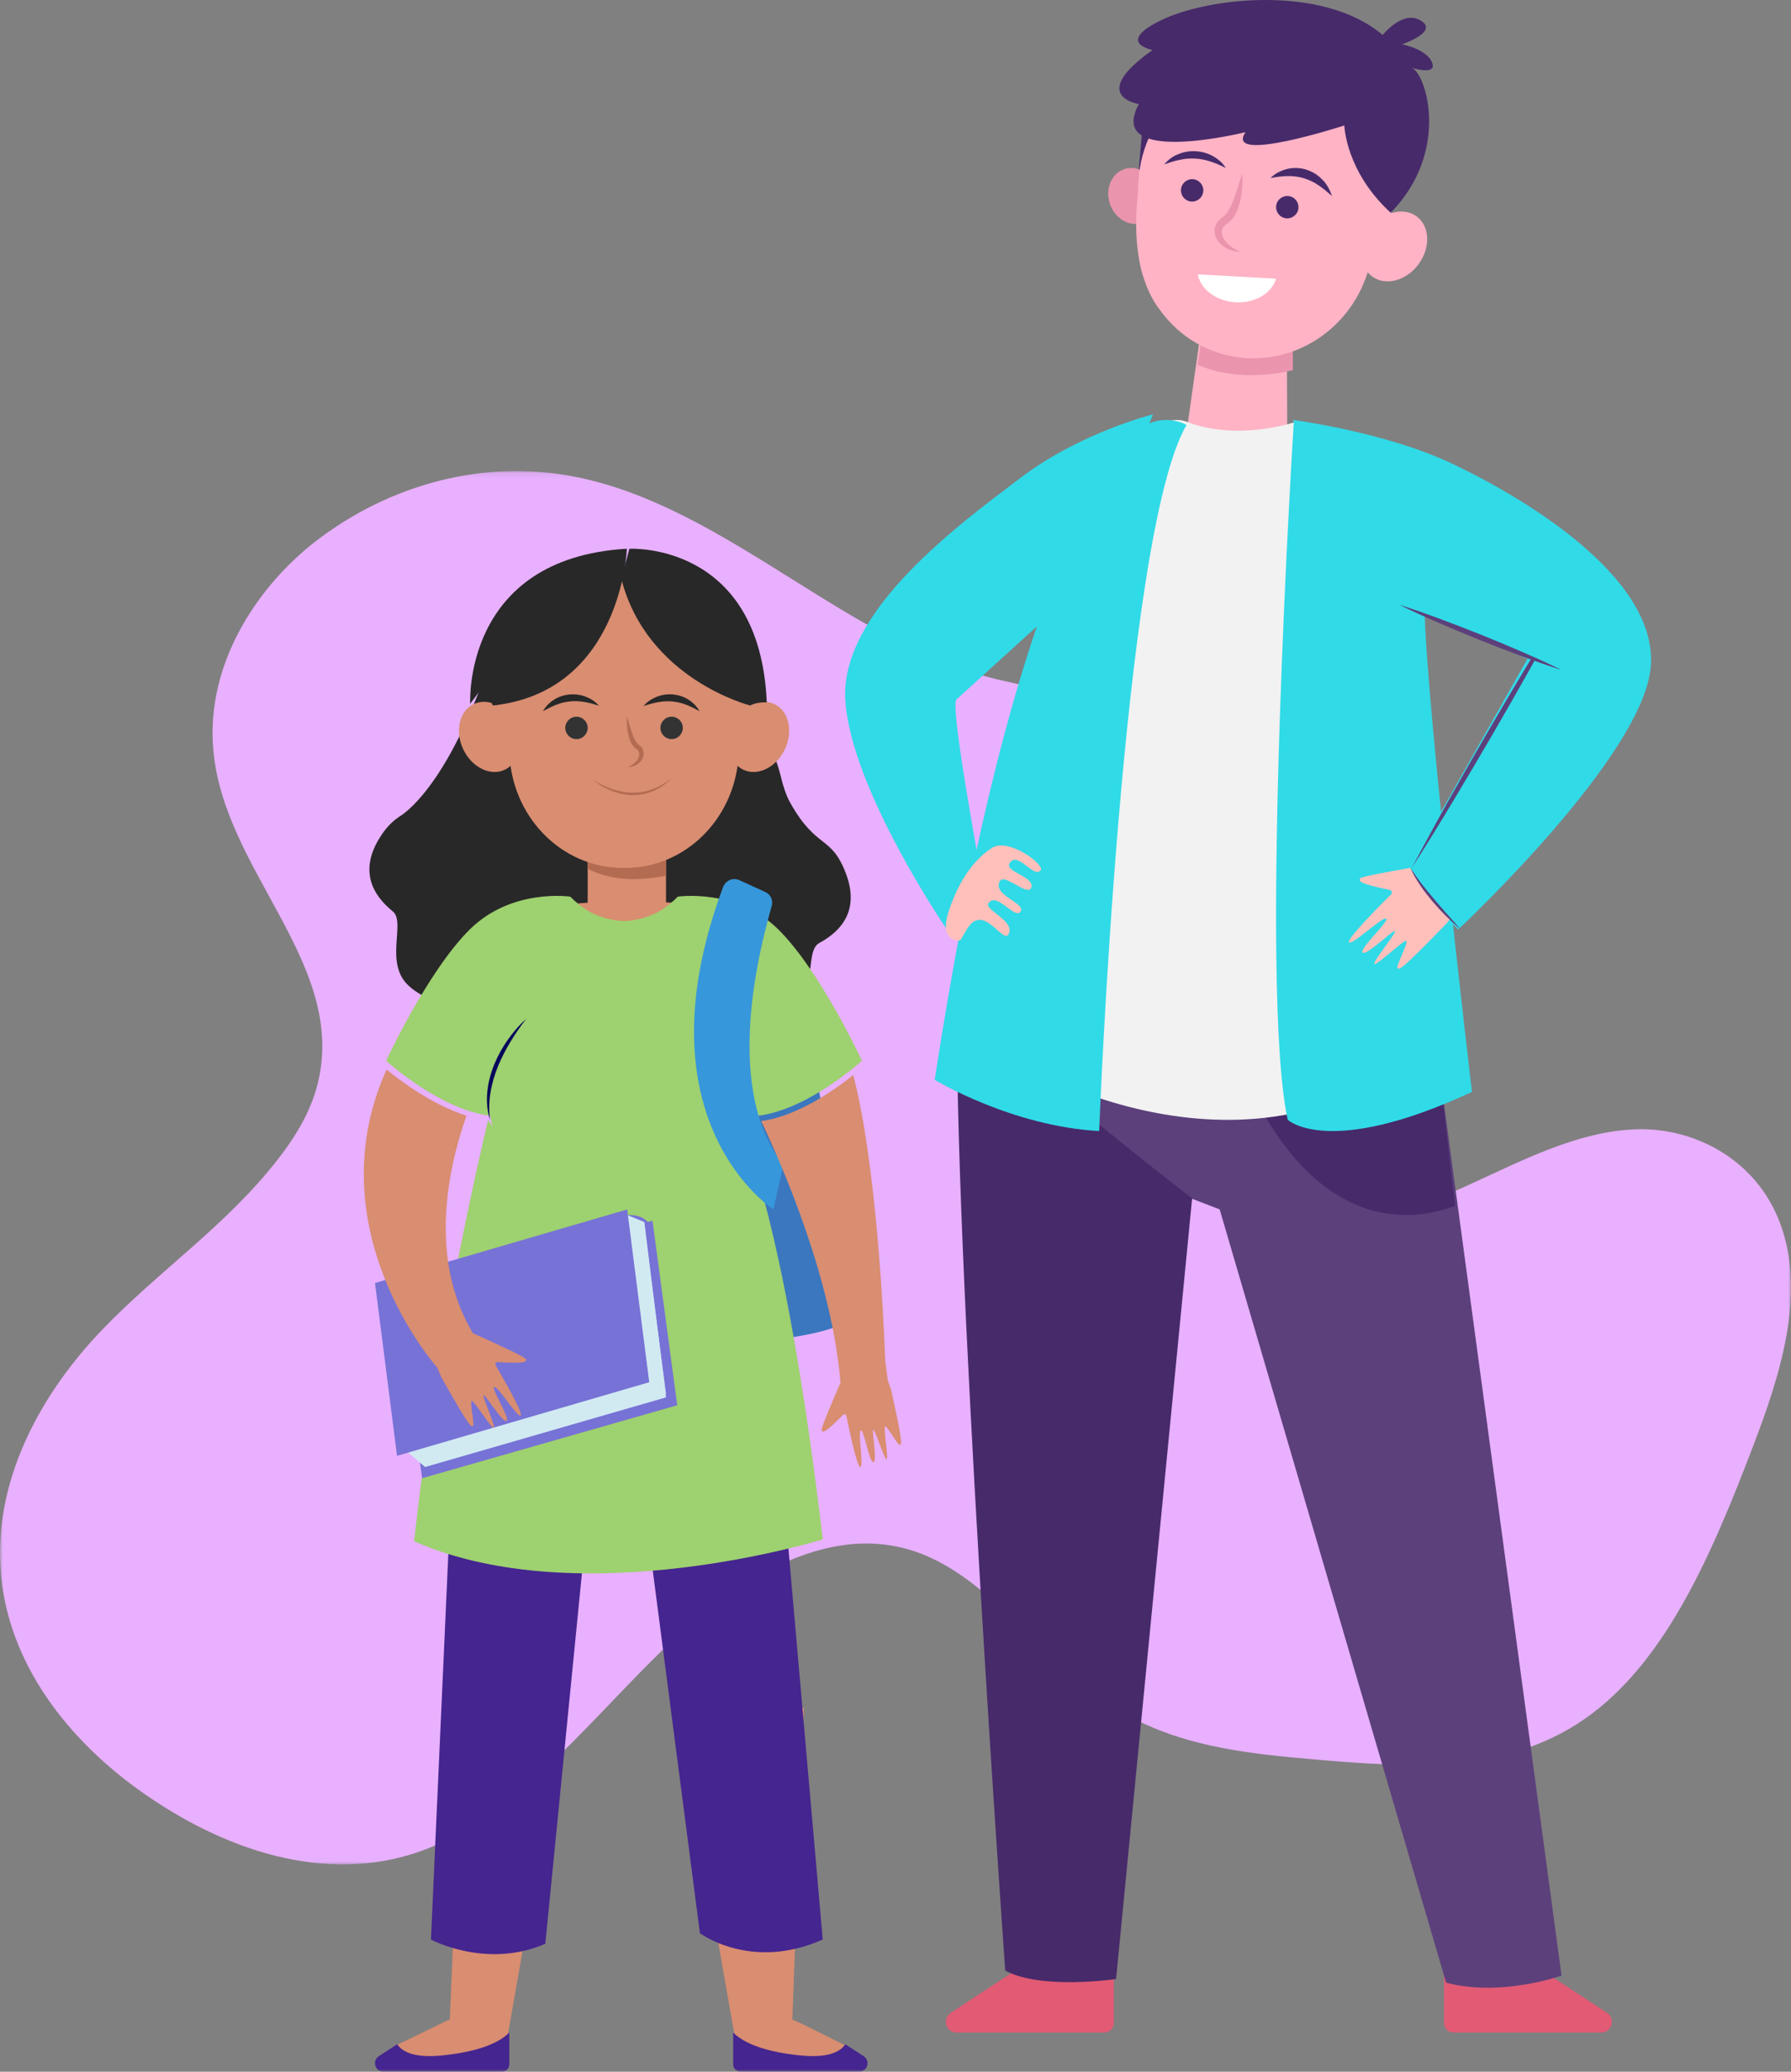
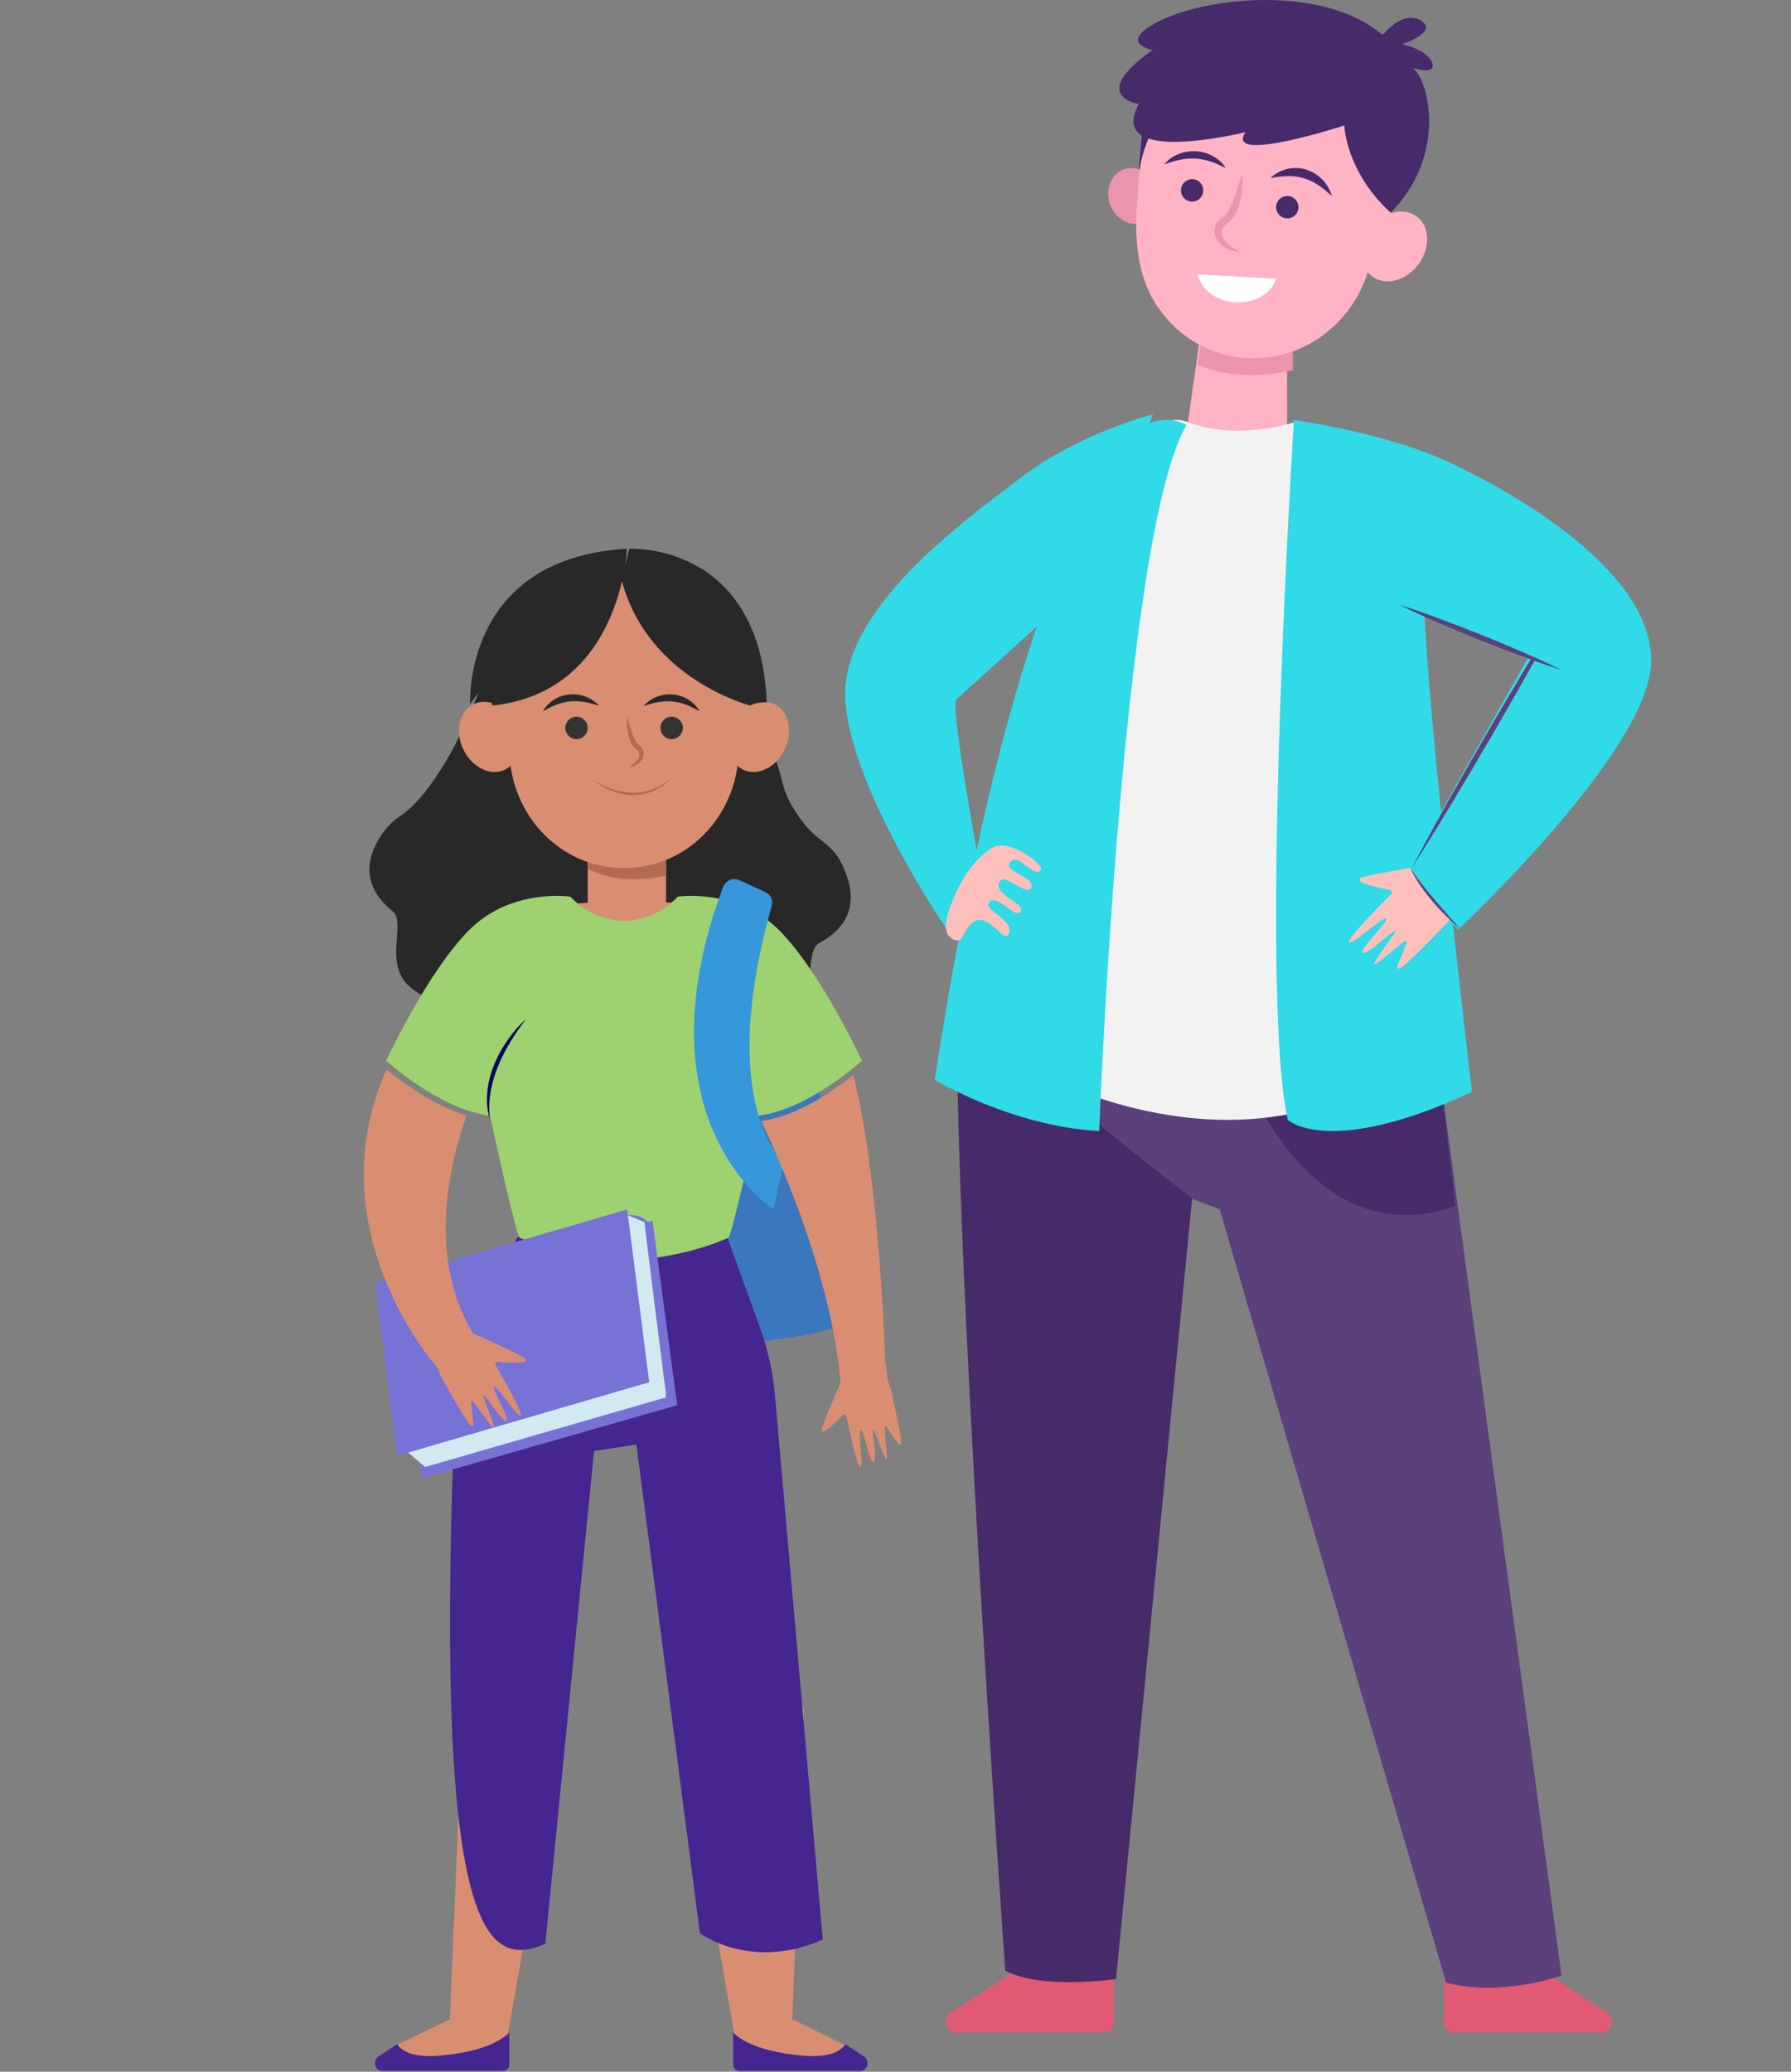
<svg xmlns="http://www.w3.org/2000/svg" xmlns:xlink="http://www.w3.org/1999/xlink" width="320px" height="370px" viewBox="0 0 320 370" version="1.1">
  <rect x="0" y="0" width="320" height="370" fill="#808080" stroke="none" />
  <title>ilustracion3</title>
  <desc>Created with Sketch.</desc>
  <defs>
-     <polygon id="path-1" points="0 0.133 320 0.133 320 248.976 0 248.976" />
    <polygon id="path-3" points="-1.13686838e-13 370 320 370 320 0 -1.13686838e-13 0" />
  </defs>
  <g id="Page-1" stroke="none" stroke-width="1" fill="none" fill-rule="evenodd">
    <g id="Desktop-HD" transform="translate(-964, -3376)">
      <g id="ilustracion3" transform="translate(964, 3376)">
        <g id="Group-3" transform="translate(-0, 84)">
          <mask id="mask-2" fill="white">
            <use xlink:href="#path-1" />
          </mask>
          <g id="Clip-2" />
          <path d="M103.868,1.379 C88.063,-2.071 71.302,1.712 57.482,11.849 C46.483,19.917 36.738,34.106 38.108,49.887 C39.969,71.32 61.266,87.477 57.027,108.38 C55.889,113.995 52.954,118.784 49.72,122.952 C40.445,134.904 28.404,142.904 18.169,153.577 C7.933,164.25 -0.917,179.357 0.076,195.917 C1.116,213.247 12.57,226.856 24.665,235.572 C39.808,246.485 58.143,252.586 74.989,246.672 C91.368,240.921 103.872,225.006 117.197,211.844 C130.521,198.682 147.6,187.395 163.955,193.25 C177.078,197.947 186.268,212.511 198.33,220.469 C209.715,227.98 223.011,229.221 235.87,230.312 C251.929,231.676 269.028,232.769 283.087,223.027 C297.749,212.868 306.04,193.063 313.249,174.221 C318.015,161.763 322.712,147.233 318.131,134.668 C313.862,122.958 302.59,117.319 292.251,117.689 C281.911,118.06 272.13,123.181 262.422,127.619 C252.714,132.057 242.344,135.929 232.157,133.697 C225.126,132.156 217.947,126.708 216.35,118.059 C214.828,109.816 218.69,101.723 220.532,93.582 C228.745,57.296 202.591,42.587 179.549,37.646 C152.492,31.844 130.896,7.279 103.868,1.379" id="Fill-1" fill="#E8B0FF" mask="url(#mask-2)" />
        </g>
        <path d="M258,350 L258,361.309 C258,362.243 258.755,363 259.686,363 L286.086,363 C287.997,363 288.724,360.498 287.113,359.468 L272.65,350 C272.65,350 266.492,354.259 258,350" id="Fill-4" fill="#E25A74" />
        <path d="M199,350 L199,361.309 C199,362.243 198.245,363 197.314,363 L170.914,363 C169.003,363 168.276,360.498 169.887,359.468 L184.35,350 C184.35,350 190.508,354.259 199,350" id="Fill-6" fill="#E25A74" />
        <polygon id="Fill-8" fill="#FFB3C5" points="229.924 61.165 230 80 212 77.179 215.003 56" />
        <path d="M206,74 C206,74 193.089,77.198 182.356,85.33 C171.624,93.463 150.003,109.126 151.036,125.089 C152.069,141.053 169.18,166 169.18,166 L174.902,154.044 C174.902,154.044 169.715,125.965 170.881,124.93 C172.046,123.894 194.249,103.697 194.249,103.697 L206,74 Z" id="Fill-10" fill="#31DAE7" />
        <path d="M176.287,183.583 C176.333,181.498 170.899,187.645 171.001,185.98 C173.134,151.367 240.848,180.389 240.848,180.389 L257.376,192.504 L279,352.831 C279,352.831 268.11,356.715 258.377,354.088 L217.92,215.989 L212.838,214.037 C212.838,214.037 190.238,198.289 176.287,183.583" id="Fill-12" fill="#5C407B" />
        <path d="M171.062,178 C185.05,192.746 213,214.017 213,214.017 L199.41,353.442 C199.41,353.442 186.022,355.414 179.607,351.944 C179.607,351.944 170.149,219.383 171.062,178" id="Fill-14" fill="#472A6A" />
        <path d="M257.322,192.584 L260,215.354 C252.913,218.063 235.643,220.959 222.629,192.836 C218.525,183.967 217.471,177.584 218.226,173 C230.69,176.292 240.703,180.535 240.703,180.535 L257.322,192.584 Z" id="Fill-16" fill="#472A6A" />
        <path d="M195.272,99.664 C195.846,99.664 202.275,85.58 205.724,77.932 C206.804,75.537 209.591,74.381 212.058,75.334 C221.395,78.941 231.717,75.273 231.717,75.273 C231.717,75.273 262.69,182.559 249.907,190.987 C216.402,213.08 177.936,187.605 177.936,187.605 C177.936,187.605 173,167.55 173,166.769 C173,165.989 194.484,99.664 195.272,99.664" id="Fill-18" fill="#F2F2F2" />
        <path d="M231.187,75 C231.187,75 237.092,83.66 237.651,83.516 C241.651,82.796 252.694,73.063 254.581,105.319 C253.533,115.187 263,195.005 263,195.005 C237.312,206.951 230.073,199.976 230.073,199.976 C224.83,175.825 231.187,75 231.187,75" id="Fill-20" fill="#31DAE7" />
        <path d="M231,75 C231,75 247.461,77.108 259.511,82.831 C271.561,88.553 295.834,102.649 294.978,118.672 C294.121,134.694 260.542,166 260.542,166 L255.905,161.337 L251.79,155.038 L272.924,117.636 L245.828,106.274 L231,75 Z" id="Fill-22" fill="#31DAE7" />
        <path d="M202.664,77.511 C194.877,86.018 179.354,112.432 167,192.847 C167,192.847 180.716,201.145 196.389,202 C196.389,202 200.456,95.618 212,75.889 C208.877,74.256 205.04,74.915 202.664,77.511" id="Fill-24" fill="#31DAE7" />
        <path d="M177.217,151.444 C173.048,154.163 170.692,158.976 169.371,163.172 C169.318,163.381 169.264,163.59 169.213,163.8 C168.383,167.188 170.186,167.862 171.092,167.994 C171.365,168.033 171.641,167.885 171.778,167.631 C172.03,167.161 172.367,166.566 172.869,165.781 C175.792,161.213 179.186,168.686 180.198,166.844 C181.479,164.518 175.856,162.514 176.603,161.338 C178.008,159.127 181.24,164.229 182.322,162.842 C183.506,161.326 177.105,159.877 178.679,157.315 C179.522,155.941 183.77,160.307 184.281,158.463 C184.817,156.526 179.452,155.728 180.392,154.156 C181.782,151.83 184.759,157.044 185.946,155.403 C186.659,154.417 180.17,149.518 177.217,151.444" id="Fill-26" fill="#FFC0BB" />
        <path d="M214,65.152 L215.439,55 L230.992,62.237 L231,66.108 C227.253,67.039 220.24,67.873 214,65.152" id="Fill-28" fill="#EA94AD" />
        <polygon id="Fill-30" fill="#472A6A" points="204.141 22.555 203 35.694 205.107 37 209 21" />
        <path d="M206.875,34.242 C207.454,36.971 205.965,39.523 203.549,39.941 C201.132,40.36 198.704,38.487 198.125,35.758 C197.546,33.029 199.035,30.477 201.451,30.059 C203.867,29.64 206.296,31.513 206.875,34.242" id="Fill-32" fill="#EA94AD" />
        <path d="M204.386,49.78 C203.95,48.503 203.631,47.176 203.437,45.815 C202.843,42.145 202.928,38.39 203.257,35.166 C203.328,34.474 203.358,33.78 203.374,33.085 C203.443,30.277 204.034,27.404 205.274,24.574 C209.266,15.47 219.008,9.946 228.954,11.169 C242.353,12.816 251.182,25.3 248.603,38.062 C250.16,37.569 251.77,37.703 253.031,38.59 C255.451,40.292 255.671,44.101 253.522,47.097 C251.373,50.093 247.67,51.141 245.25,49.439 C244.913,49.202 244.624,48.922 244.373,48.612 C241.062,59.25 230.384,65.851 219.645,63.539 C214.392,62.408 210.049,59.342 207.148,55.215 C206.948,54.968 206.743,54.685 206.533,54.361 C205.611,52.94 204.914,51.392 204.386,49.78" id="Fill-34" fill="#FFB3C5" />
        <path d="M228.046,36.575 C227.811,37.655 228.496,38.719 229.575,38.954 C230.655,39.189 231.719,38.504 231.954,37.425 C232.189,36.346 231.504,35.281 230.425,35.046 C229.346,34.812 228.281,35.496 228.046,36.575" id="Fill-36" fill="#472A6A" />
        <path d="M211.046,33.575 C210.811,34.655 211.496,35.719 212.575,35.954 C213.654,36.189 214.719,35.504 214.954,34.425 C215.188,33.346 214.504,32.281 213.425,32.046 C212.345,31.811 211.28,32.496 211.046,33.575" id="Fill-38" fill="#472A6A" />
        <path d="M227,31.802 C228.064,31.596 229.068,31.464 230.052,31.447 C231.034,31.428 231.985,31.545 232.89,31.814 C233.789,32.093 234.681,32.46 235.499,33.047 C236.605,33.73 237.432,34.594 238,35 C237.626,33.974 237.028,32.757 236.209,32.042 C235.418,31.177 234.365,30.587 233.268,30.257 C232.163,29.93 230.99,29.921 229.906,30.195 C228.826,30.481 227.798,30.989 227,31.802" id="Fill-40" fill="#472A6A" />
        <path d="M219,30 C218.5,29.141 217.702,28.454 216.794,27.924 C215.877,27.402 214.799,27.074 213.693,27.011 C212.593,26.954 211.459,27.111 210.487,27.556 C209.535,27.876 208.632,28.654 208,29.339 C208.701,29.17 209.6,28.76 210.851,28.538 C211.768,28.317 212.691,28.287 213.595,28.327 C214.502,28.377 215.407,28.558 216.302,28.853 C217.2,29.147 218.083,29.536 219,30" id="Fill-42" fill="#472A6A" />
        <path d="M205.931,8.929 C205.931,8.929 199.148,7.637 207.502,3.589 C215.856,-0.46 236.337,-2.818 247.044,6.25 C247.044,6.25 250.645,1.683 253.881,3.689 C257.117,5.696 250.511,7.915 250.511,7.915 C250.511,7.915 255.033,8.775 255.904,11.259 C256.549,13.095 253.784,12.551 252.298,12.142 C254.755,13.143 259.223,26.983 248.48,38 C240.386,30.58 240.196,22.405 240.196,22.405 C240.196,22.405 218.607,29.419 222.543,23.602 C222.543,23.602 197.383,29.858 203.482,18.582 C203.482,18.582 194.208,17.203 205.931,8.929" id="Fill-44" fill="#472A6A" />
        <path d="M221.937,31 C222.079,32.46 221.974,33.924 221.693,35.373 C221.55,36.101 221.349,36.819 221.06,37.533 C220.757,38.241 220.389,38.957 219.722,39.574 C218.977,40.14 218.635,40.302 218.412,40.834 C218.188,41.288 218.288,41.865 218.528,42.415 C219.064,43.539 220.289,44.38 221.634,45 C220.156,44.931 218.524,44.358 217.557,42.952 C217.083,42.271 216.827,41.309 217.133,40.4 C217.453,39.437 218.073,39.076 218.759,38.545 C219.174,38.175 219.518,37.598 219.822,37.005 C220.142,36.411 220.36,35.746 220.617,35.094 C221.083,33.767 221.49,32.395 221.937,31" id="Fill-46" fill="#EA94AD" />
        <path d="M265.818,130.718 C268.157,126.716 270.505,122.72 272.902,118.751 C273.097,118.426 273.297,118.102 273.495,117.779 C272.865,117.551 272.236,117.321 271.608,117.088 C269.163,116.188 266.738,115.235 264.319,114.272 C261.906,113.292 259.497,112.302 257.109,111.26 C254.719,110.223 252.341,109.156 250,108 C252.492,108.787 254.948,109.662 257.391,110.567 C259.837,111.467 262.261,112.42 264.681,113.382 C267.095,114.361 269.504,115.351 271.892,116.393 C274.282,117.429 276.659,118.497 279,119.654 C277.375,119.142 275.767,118.59 274.167,118.018 C273.963,118.387 273.761,118.757 273.554,119.124 C271.291,123.169 268.978,127.187 266.656,131.198 C264.319,135.201 261.97,139.198 259.574,143.167 C257.188,147.142 254.749,151.086 252.256,155 C254.423,150.9 256.644,146.83 258.919,142.792 C261.183,138.747 263.495,134.73 265.818,130.718" id="Fill-48" fill="#5C407B" />
        <path d="M248.558,159.703 C248.805,159.456 248.677,159.032 248.336,158.959 C243.083,157.841 242.742,157.446 242.995,156.894 C243.142,156.575 247.846,155.71 252.023,155 C251.997,155.018 251.979,155.03 251.979,155.03 L254.671,159.324 C254.671,159.324 258.886,164.098 258.992,164.205 C258.993,164.206 258.998,164.214 259,164.215 C258.742,164.563 258.579,164.795 258.579,164.795 C250.255,173.398 250.056,173.169 249.695,172.916 C249.334,172.663 251.745,168.147 251.249,168.024 C250.752,167.901 245.659,172.742 245.549,172.126 C245.439,171.509 249.601,166.466 249.248,166.264 C248.896,166.062 244.049,170.806 243.453,170.118 C242.856,169.43 248.339,164.413 247.644,164.062 C246.949,163.71 241.46,168.992 241.017,168.277 C240.644,167.676 246.64,161.617 248.558,159.703" id="Fill-50" fill="#FFC0BB" />
        <path d="M261,166 L258.628,163.333 C257.849,162.437 257.057,161.555 256.298,160.646 C255.532,159.743 254.782,158.828 254.055,157.896 C253.698,157.426 253.331,156.96 253.003,156.469 C252.642,155.997 252.338,155.492 252,155 C252.464,156.093 253.083,157.119 253.744,158.111 C254.406,159.105 255.153,160.038 255.916,160.955 C256.692,161.864 257.499,162.744 258.349,163.584 C259.197,164.426 260.067,165.247 261,166" id="Fill-52" fill="#5C407B" />
        <path d="M214,49 C214.499,51.654 217.297,53.794 220.775,53.986 C224.253,54.178 227.245,52.358 228,49.773 L214,49 Z" id="Fill-54" fill="#FFFFFF" />
        <path d="M101,305 L82.685,305.934 L80.368,360.637 L71,365.18 L71.452,367.172 L74.933,368 C74.933,368 86.199,367.806 86.537,367.806 C86.876,367.806 89.196,365.226 89.196,365.226 L88.847,364.776 L90.719,363.496 L101,305 Z" id="Fill-56" fill="#D98D71" />
        <path d="M150.912,365.248 C150.912,365.248 141.794,360.621 141.568,360.706 L143.634,305 L121,305.067 L131.25,363.565 L132.373,364.335 C132.092,365.307 131.869,366.149 131.816,366.414 C131.672,367.144 135.672,367.193 137.07,367.436 C138.468,367.68 142.517,368.118 145.12,368.848 C147.722,369.578 151,367.436 151,367.436 L150.912,365.248 Z" id="Fill-58" fill="#D98D71" />
        <path d="M151.145,156.017 C148.514,149.059 145.954,151.815 141.205,143.402 C140.45,142.064 139.906,140.332 139.524,138.737 C138.386,133.966 135.921,129.607 132.267,126.398 C121.133,116.619 108.535,120.96 108.535,120.96 C108.535,120.96 111.803,139.862 112.429,143.694 C109.645,147.545 106.84,151.476 106.84,151.476 C106.84,151.476 100.979,182.548 110.176,185.167 C119.373,187.787 121.047,183.583 125.538,181.394 C130.03,179.203 134.413,185.182 141.123,181.021 C146.249,177.843 143.646,169.919 146.357,168.432 C149.067,166.944 153.985,163.527 151.145,156.017" id="Fill-60" fill="#282828" />
        <path d="M103.875,136.821 C103.712,136.748 99.513,134.346 95.58,132.093 L120,104.513 C120,104.513 112.599,103.058 112.149,103.001 C111.699,102.944 101.088,106.295 101.088,106.295 L90.147,109.302 C81.798,140.213 71.401,145.809 71.396,145.812 C70.141,146.658 68.953,147.787 67.753,149.757 C63.61,156.558 67.801,160.816 70.184,162.777 C72.567,164.736 68.58,171.986 73.02,176.05 C78.831,181.37 84.208,176.353 88.206,179.333 C92.204,182.314 93.078,186.731 102.555,185.897 C112.032,185.062 111.939,153.625 111.939,153.625 C111.939,153.625 104.182,136.958 103.875,136.821" id="Fill-62" fill="#282828" />
        <path d="M145.809,192.24 C145.809,192.24 153.928,231.248 151.571,235.466 C149.214,239.682 118.31,241 118.31,241 L117,190.922 L128.786,173 L145.809,192.24 Z" id="Fill-64" fill="#3B77BE" />
-         <path d="M135.753,236.997 L129.964,221.059 C129.964,221.059 110.914,214.086 109.703,214.001 C108.493,213.916 92.365,221.059 92.365,221.059 C92.365,221.059 87.435,231.089 86.472,232.889 C85.939,233.887 87.17,240.025 88.373,245.3 L81.54,245.623 L77,346.391 C77,346.391 86.838,351.715 97.432,347.152 L106.135,259.135 L113.703,257.994 L125.054,345.25 C125.054,345.25 134.135,352.095 147,346.391 L138.474,249.286 C138.106,245.088 137.191,240.956 135.753,236.997" id="Fill-66" fill="#45258F" />
+         <path d="M135.753,236.997 L129.964,221.059 C129.964,221.059 110.914,214.086 109.703,214.001 C108.493,213.916 92.365,221.059 92.365,221.059 C92.365,221.059 87.435,231.089 86.472,232.889 C85.939,233.887 87.17,240.025 88.373,245.3 L81.54,245.623 C77,346.391 86.838,351.715 97.432,347.152 L106.135,259.135 L113.703,257.994 L125.054,345.25 C125.054,345.25 134.135,352.095 147,346.391 L138.474,249.286 C138.106,245.088 137.191,240.956 135.753,236.997" id="Fill-66" fill="#45258F" />
        <path d="M98,161.991 C98,161.991 106.545,160.278 122.441,161.356 C138.337,162.435 115.088,171 115.088,171 C115.088,171 106.929,170.746 106.578,170.683 C106.227,170.619 98,161.991 98,161.991" id="Fill-68" fill="#D98D71" />
        <mask id="mask-4" fill="white">
          <use xlink:href="#path-3" />
        </mask>
        <g id="Clip-71" />
        <polygon id="Fill-70" fill="#D98D71" mask="url(#mask-4)" points="105 177 119 177 119 152 105 152" />
        <path d="M119,156.388 L119,148 L105,148 L105,155.136 C108.014,156.754 112.477,157.686 119,156.388" id="Fill-72" fill="#B36B51" mask="url(#mask-4)" />
        <path d="M138.424,125.774 C137.097,125.111 135.555,125.229 134.16,125.945 C134.639,113.244 124.398,102.562 111.5,103.014 C98.602,102.562 88.361,113.244 88.84,125.945 C87.445,125.229 85.903,125.111 84.576,125.774 C82.028,127.045 81.236,130.685 82.807,133.907 C84.378,137.127 87.717,138.708 90.264,137.436 C90.618,137.26 90.934,137.034 91.218,136.773 C92.678,147.273 101.339,155.144 111.5,154.998 C121.662,155.144 130.322,147.273 131.782,136.773 C132.066,137.034 132.382,137.26 132.736,137.436 C135.284,138.708 138.622,137.127 140.193,133.907 C141.763,130.685 140.972,127.045 138.424,125.774" id="Fill-73" fill="#D98D71" mask="url(#mask-4)" />
        <path d="M104.997,129.891 C105.057,130.993 104.212,131.937 103.109,131.997 C102.007,132.057 101.064,131.212 101.003,130.109 C100.943,129.007 101.788,128.063 102.891,128.003 C103.994,127.943 104.937,128.788 104.997,129.891" id="Fill-74" fill="#333333" mask="url(#mask-4)" />
        <path d="M121.997,129.89 C122.058,130.993 121.212,131.937 120.109,131.997 C119.006,132.057 118.063,131.212 118.003,130.109 C117.943,129.006 118.788,128.063 119.891,128.003 C120.994,127.943 121.937,128.788 121.997,129.89" id="Fill-75" fill="#333333" mask="url(#mask-4)" />
        <path d="M107,126.035 C106.098,125.739 105.241,125.507 104.385,125.364 C103.531,125.22 102.688,125.183 101.864,125.266 C101.046,125.359 100.221,125.519 99.432,125.854 L99.127,125.961 C99.025,125.999 98.933,126.056 98.832,126.098 L98.23,126.375 C97.825,126.566 97.449,126.81 97,127 C97.241,126.616 97.516,126.237 97.833,125.893 C98.186,125.589 98.511,125.226 98.941,124.995 C99.742,124.444 100.736,124.136 101.735,124.031 C102.741,123.93 103.765,124.079 104.675,124.431 C105.579,124.791 106.41,125.312 107,126.035" id="Fill-76" fill="#282828" mask="url(#mask-4)" />
        <path d="M115,126.095 C115.584,125.359 116.41,124.824 117.311,124.453 C118.217,124.09 119.239,123.932 120.245,124.027 C121.244,124.126 122.24,124.431 123.044,124.983 C123.476,125.214 123.804,125.58 124.159,125.885 C124.478,126.231 124.756,126.612 125,127 C124.55,126.81 124.173,126.567 123.766,126.375 L123.162,126.1 C123.061,126.058 122.969,126.001 122.867,125.963 L122.56,125.857 C121.77,125.523 120.944,125.367 120.126,125.279 C119.302,125.201 118.46,125.244 117.608,125.396 C116.754,125.547 115.899,125.789 115,126.095" id="Fill-77" fill="#282828" mask="url(#mask-4)" />
        <path d="M112.037,128 C111.953,128.938 112.016,129.88 112.185,130.812 C112.27,131.279 112.391,131.74 112.564,132.2 C112.746,132.655 112.967,133.115 113.367,133.512 C113.824,133.879 114.022,133.989 114.153,134.322 C114.287,134.614 114.227,134.984 114.083,135.339 C113.762,136.061 113.026,136.602 112.219,137 C113.107,136.956 114.085,136.588 114.666,135.684 C114.95,135.245 115.104,134.627 114.921,134.043 C114.732,133.439 114.399,133.227 114.038,132.928 C113.717,132.662 113.511,132.287 113.307,131.86 C113.115,131.478 112.984,131.051 112.83,130.632 C112.55,129.779 112.306,128.897 112.037,128" id="Fill-78" fill="#B36B51" mask="url(#mask-4)" />
        <path d="M106,139.285 C106.528,139.632 107.076,139.947 107.648,140.216 C108.213,140.494 108.796,140.738 109.394,140.935 C110.588,141.329 111.834,141.572 113.088,141.575 C114.342,141.582 115.586,141.336 116.756,140.889 C117.92,140.427 118.999,139.766 120,139 C119.558,139.443 119.079,139.858 118.561,140.229 C118.045,140.603 117.477,140.909 116.895,141.189 C116.303,141.452 115.682,141.66 115.041,141.798 C114.4,141.929 113.744,141.996 113.087,142 C111.773,141.988 110.47,141.719 109.271,141.239 C108.073,140.761 106.946,140.118 106,139.285" id="Fill-79" fill="#B36B51" mask="url(#mask-4)" />
        <path d="M138.987,165.918 C131.481,158.582 121.104,160.138 121.104,160.138 C119.944,161.306 118.781,162.188 117.632,162.848 C115.987,163.691 113.923,164.418 111.622,164.48 C111.582,164.48 111.54,164.482 111.5,164.481 C111.46,164.482 111.418,164.48 111.378,164.48 C109.078,164.418 107.013,163.691 105.368,162.848 C104.219,162.188 103.056,161.306 101.896,160.138 C101.896,160.138 91.519,158.582 84.013,165.918 C76.506,173.255 69,189.437 69,189.437 C69,189.437 78.493,198.154 87.545,199.265 C87.545,199.265 91.961,219.719 92.844,221.052 C92.844,221.052 97.4,223.207 104.025,224.334 C106.436,224.794 108.805,224.986 111.078,224.998 C111.218,225 111.359,224.999 111.5,225 C111.641,224.999 111.782,225 111.922,224.998 C114.195,224.986 116.564,224.794 118.975,224.334 C125.6,223.207 130.156,221.052 130.156,221.052 C131.039,219.719 135.454,199.265 135.454,199.265 C144.507,198.154 154,189.437 154,189.437 C154,189.437 146.493,173.255 138.987,165.918" id="Fill-80" fill="#9ED16F" mask="url(#mask-4)" />
-         <path d="M112.941,213.36 C97.114,217.717 87.221,200 87.221,200 C77.228,242.289 74,275.27 74,275.27 C103.807,288.362 147,274.923 147,274.923 C140.84,222.544 133.982,206.165 133.982,206.165 L112.941,213.36 Z" id="Fill-81" fill="#9ED16F" mask="url(#mask-4)" />
        <path d="M111.927,217.042 C111.927,217.042 114.552,216.607 116,218.536 L115.899,223.504 L112.69,225 C112.69,225 108.717,221.615 109.016,221.529 C109.315,221.442 111.927,217.042 111.927,217.042" id="Fill-82" fill="#7772D6" mask="url(#mask-4)" />
        <polygon id="Fill-83" fill="#7772D6" mask="url(#mask-4)" points="121 250.971 75.417 264 71 231.029 116.582 218" />
        <polygon id="Fill-84" fill="#D1EAF2" mask="url(#mask-4)" points="72 258.639 75.951 262 119 249.563 115.132 218.284 112.094 217" />
        <polygon id="Fill-85" fill="#D1EAF2" mask="url(#mask-4)" points="119 249 115.82 246.353 110 240.243 110.354 223.426 111.844 217 115.007 218.211" />
        <polygon id="Fill-86" fill="#7772D6" mask="url(#mask-4)" points="116 246.858 70.938 260 67 229.142 112.062 216" />
        <path d="M94,182 C92.988,183.294 92.065,184.642 91.217,186.033 C90.375,187.428 89.618,188.874 89.004,190.38 C88.385,191.884 87.914,193.452 87.647,195.065 C87.379,196.679 87.35,198.334 87.534,200 C87.044,198.403 86.898,196.675 87.068,194.983 C87.225,193.285 87.687,191.632 88.316,190.07 C88.966,188.514 89.777,187.039 90.737,185.687 C91.694,184.334 92.766,183.067 94,182" id="Fill-87" fill="#07085B" mask="url(#mask-4)" />
        <path d="M84.492,238.098 C76.422,224.657 80.157,208.302 83.347,199.261 C77.013,197.254 71.143,192.716 69.07,191 C56.188,219.613 78.003,244.096 78.003,244.096 L78.046,244.057 C78.461,244.979 78.764,245.803 78.764,245.803 C83.907,254.95 84.132,254.804 84.501,254.675 C84.87,254.545 83.852,250.195 84.307,250.207 C84.762,250.218 88.008,255.459 88.246,254.967 C88.484,254.474 86.085,249.277 86.435,249.189 C86.784,249.101 89.842,254.204 90.515,253.764 C91.187,253.324 87.647,247.844 88.326,247.709 C89.005,247.574 92.488,253.278 93.035,252.78 C93.496,252.36 89.759,245.887 88.558,243.837 C88.403,243.573 88.612,243.246 88.922,243.263 C93.693,243.536 94.079,243.282 93.99,242.761 C93.926,242.39 88.195,239.762 84.492,238.098" id="Fill-88" fill="#D98D71" mask="url(#mask-4)" />
        <path d="M137.88,161.805 C127.886,197.102 139.95,207.517 140,207.787 L138.194,216 C138.194,216 113.578,200.296 129.18,158.456 C129.619,157.279 130.926,156.663 132.084,157.19 L136.754,159.314 C137.714,159.75 138.163,160.805 137.88,161.805" id="Fill-89" fill="#3797DB" mask="url(#mask-4)" />
        <path d="M159.22,248.218 C159.22,248.218 158.914,247.439 158.626,246.522 C158.626,246.519 158.628,246.514 158.628,246.511 L158.624,246.511 L158.169,243.113 C157.886,235.407 156.62,208.079 152.452,192 C149.28,194.542 142.541,199.349 136,200.213 C140.1,208.868 148.683,228.816 150.171,246.952 C148.659,250.41 146.621,255.196 146.796,255.48 C147.059,255.905 147.484,255.846 150.614,252.7 C150.817,252.496 151.165,252.599 151.223,252.883 C151.669,255.081 153.116,261.987 153.696,262 C154.385,262.015 153.241,255.811 153.795,255.487 C154.348,255.163 155.313,261.243 156.053,261.139 C156.792,261.034 155.728,255.521 156.024,255.367 C156.321,255.213 157.9,260.386 158.371,260.588 C158.842,260.79 157.822,255.062 158.13,254.773 C158.437,254.483 160.443,258.2 160.779,258.063 C161.115,257.926 161.361,257.892 159.22,248.218" id="Fill-90" fill="#D98D71" mask="url(#mask-4)" />
        <path d="M84.011,125.697 C84.011,125.697 82.584,99.716 112,98 C112,98 111.085,123.522 88.068,126 L86.293,122.607 L84.011,125.697 Z" id="Fill-91" fill="#282828" mask="url(#mask-4)" />
        <path d="M112.455,98.009 C112.455,98.009 135.765,96.693 137,125.44 C137,125.44 135.306,125.316 134.044,126 C134.044,126 115.583,121.349 111,103.33 L112.455,98.009 Z" id="Fill-92" fill="#282828" mask="url(#mask-4)" />
        <path d="M79,367.091 C74.201,367.568 71.936,366.533 70.961,365.1 L67.71,367.205 C66.421,368.02 67.002,370 68.531,370 L89.651,370 C90.396,370 91,369.401 91,368.661 L91,363 C89.642,364.386 86.443,366.35 79,367.091" id="Fill-93" fill="#45258F" mask="url(#mask-4)" />
        <path d="M143,367.091 C147.799,367.568 150.064,366.533 151.04,365.1 L154.29,367.205 C155.579,368.02 154.997,370 153.469,370 L132.349,370 C131.604,370 131,369.401 131,368.661 L131,363 C132.358,364.386 135.558,366.35 143,367.091" id="Fill-94" fill="#45258F" mask="url(#mask-4)" />
      </g>
    </g>
  </g>
</svg>